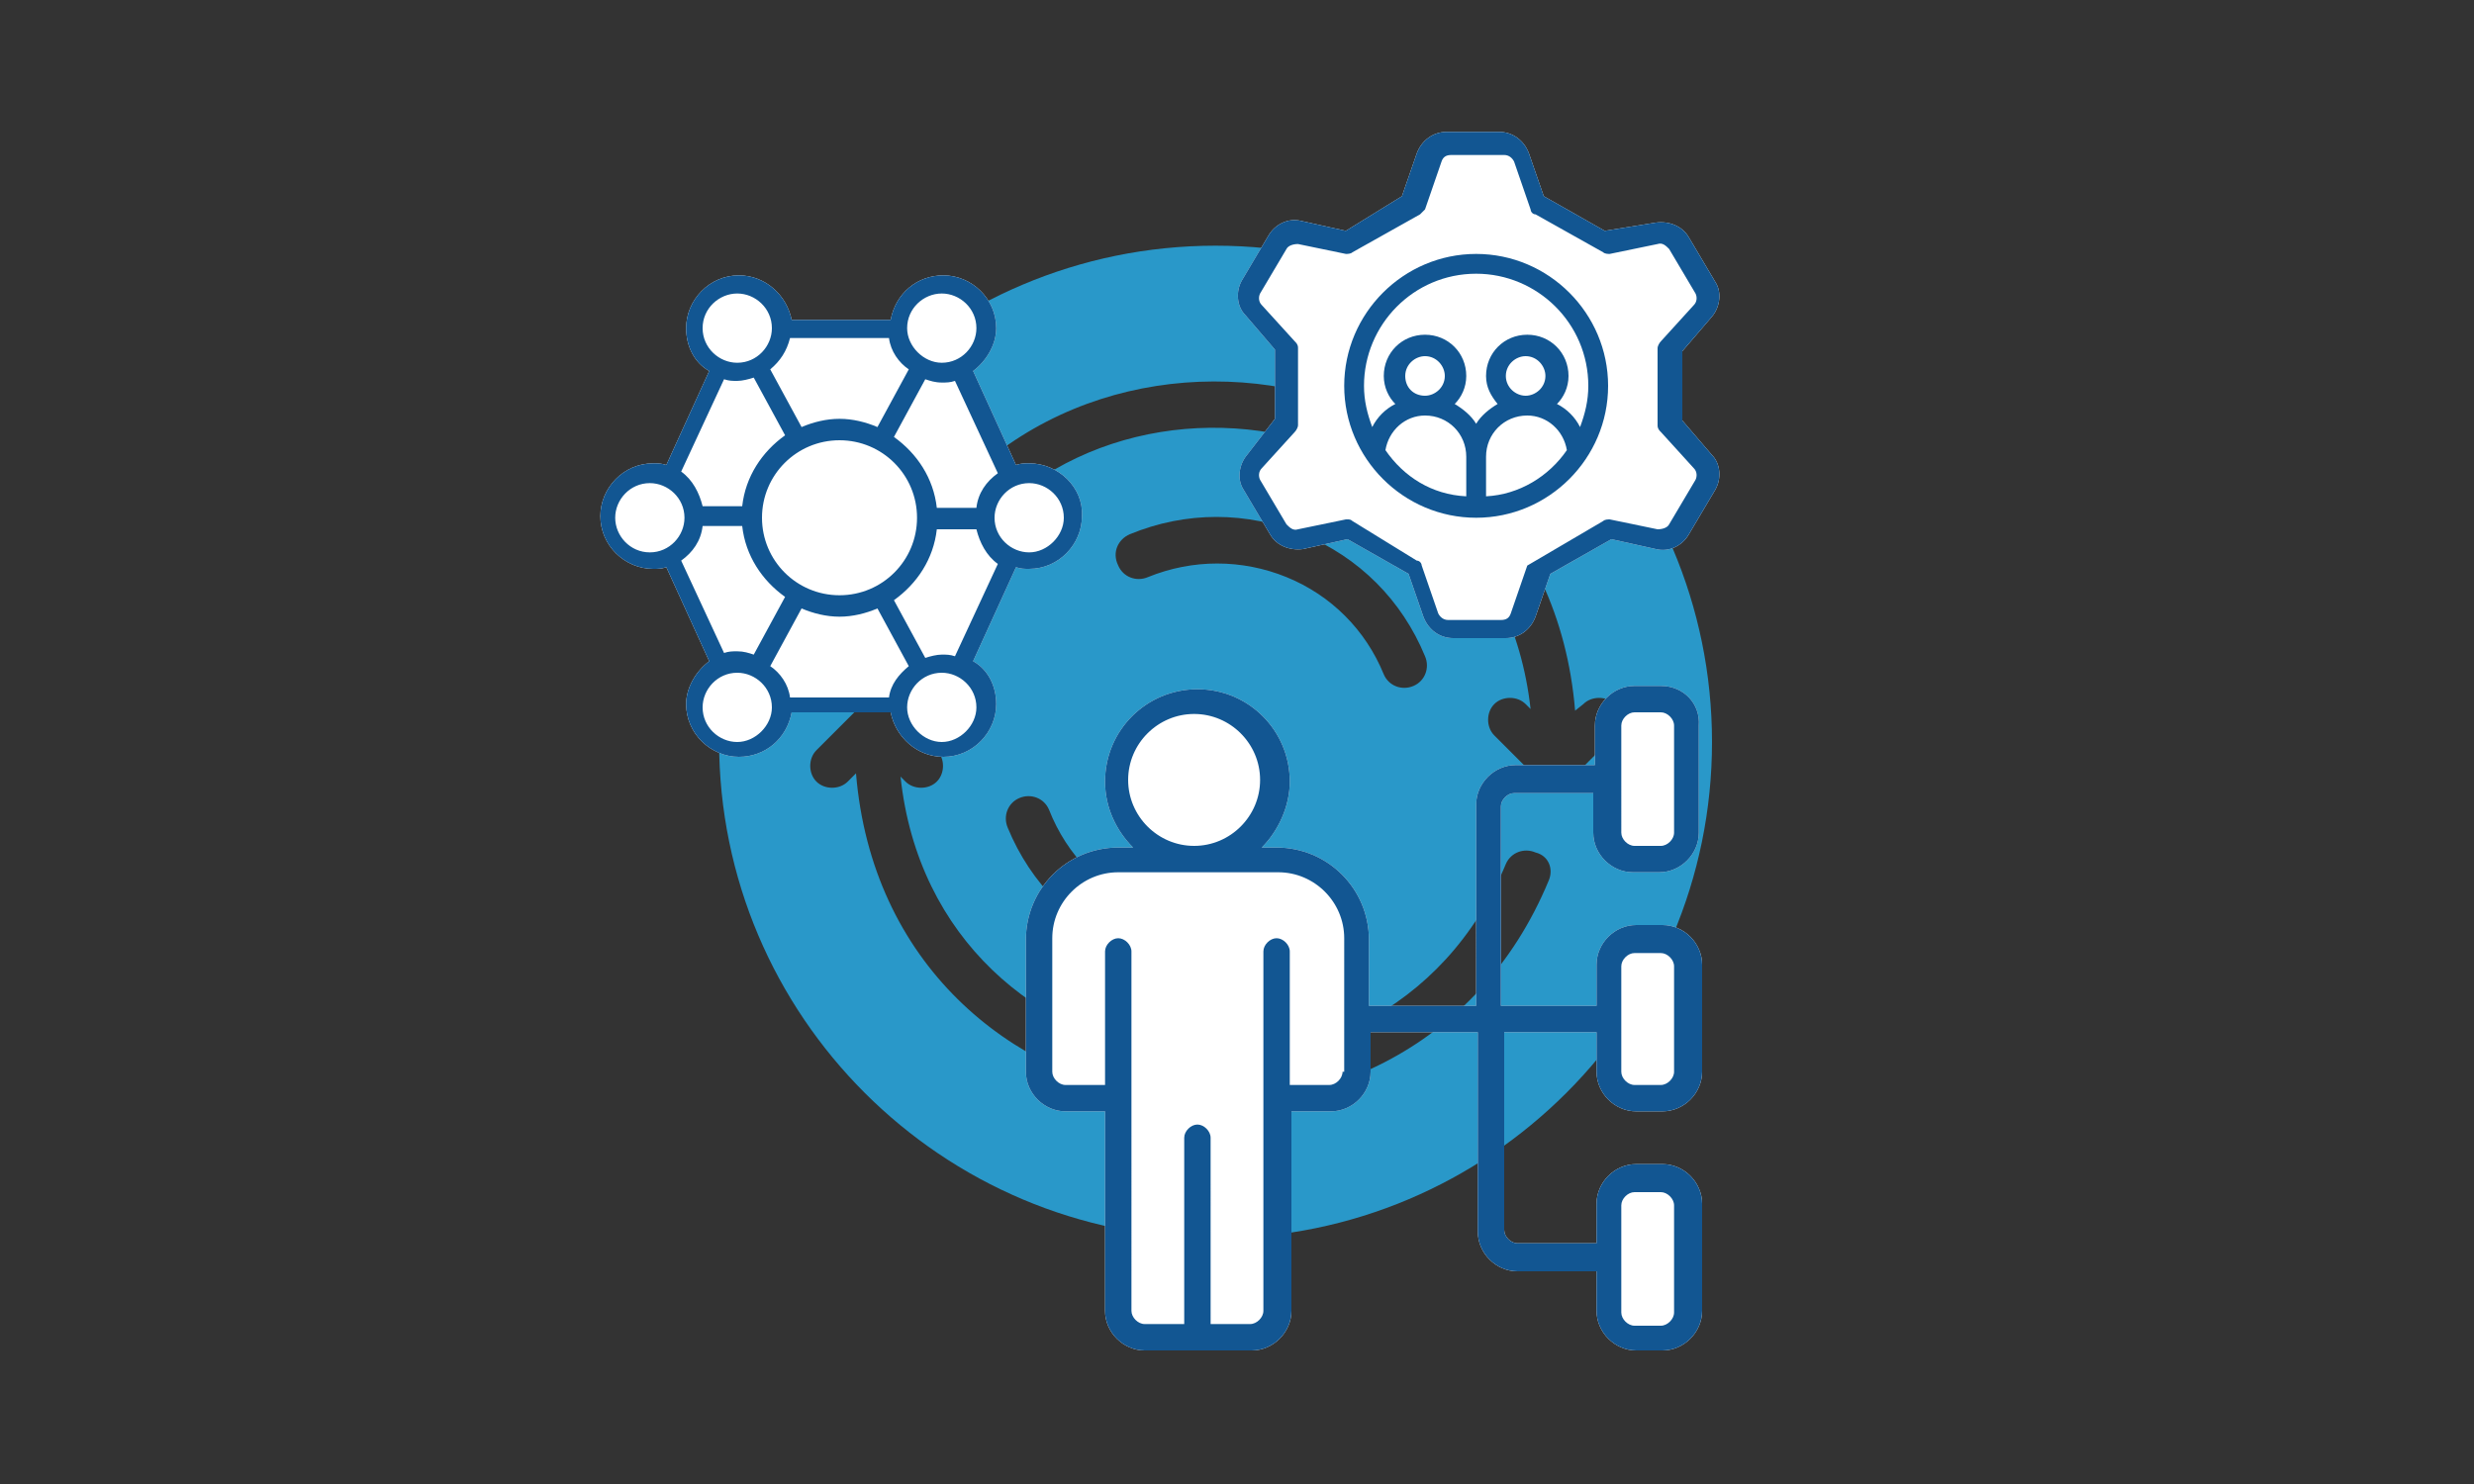
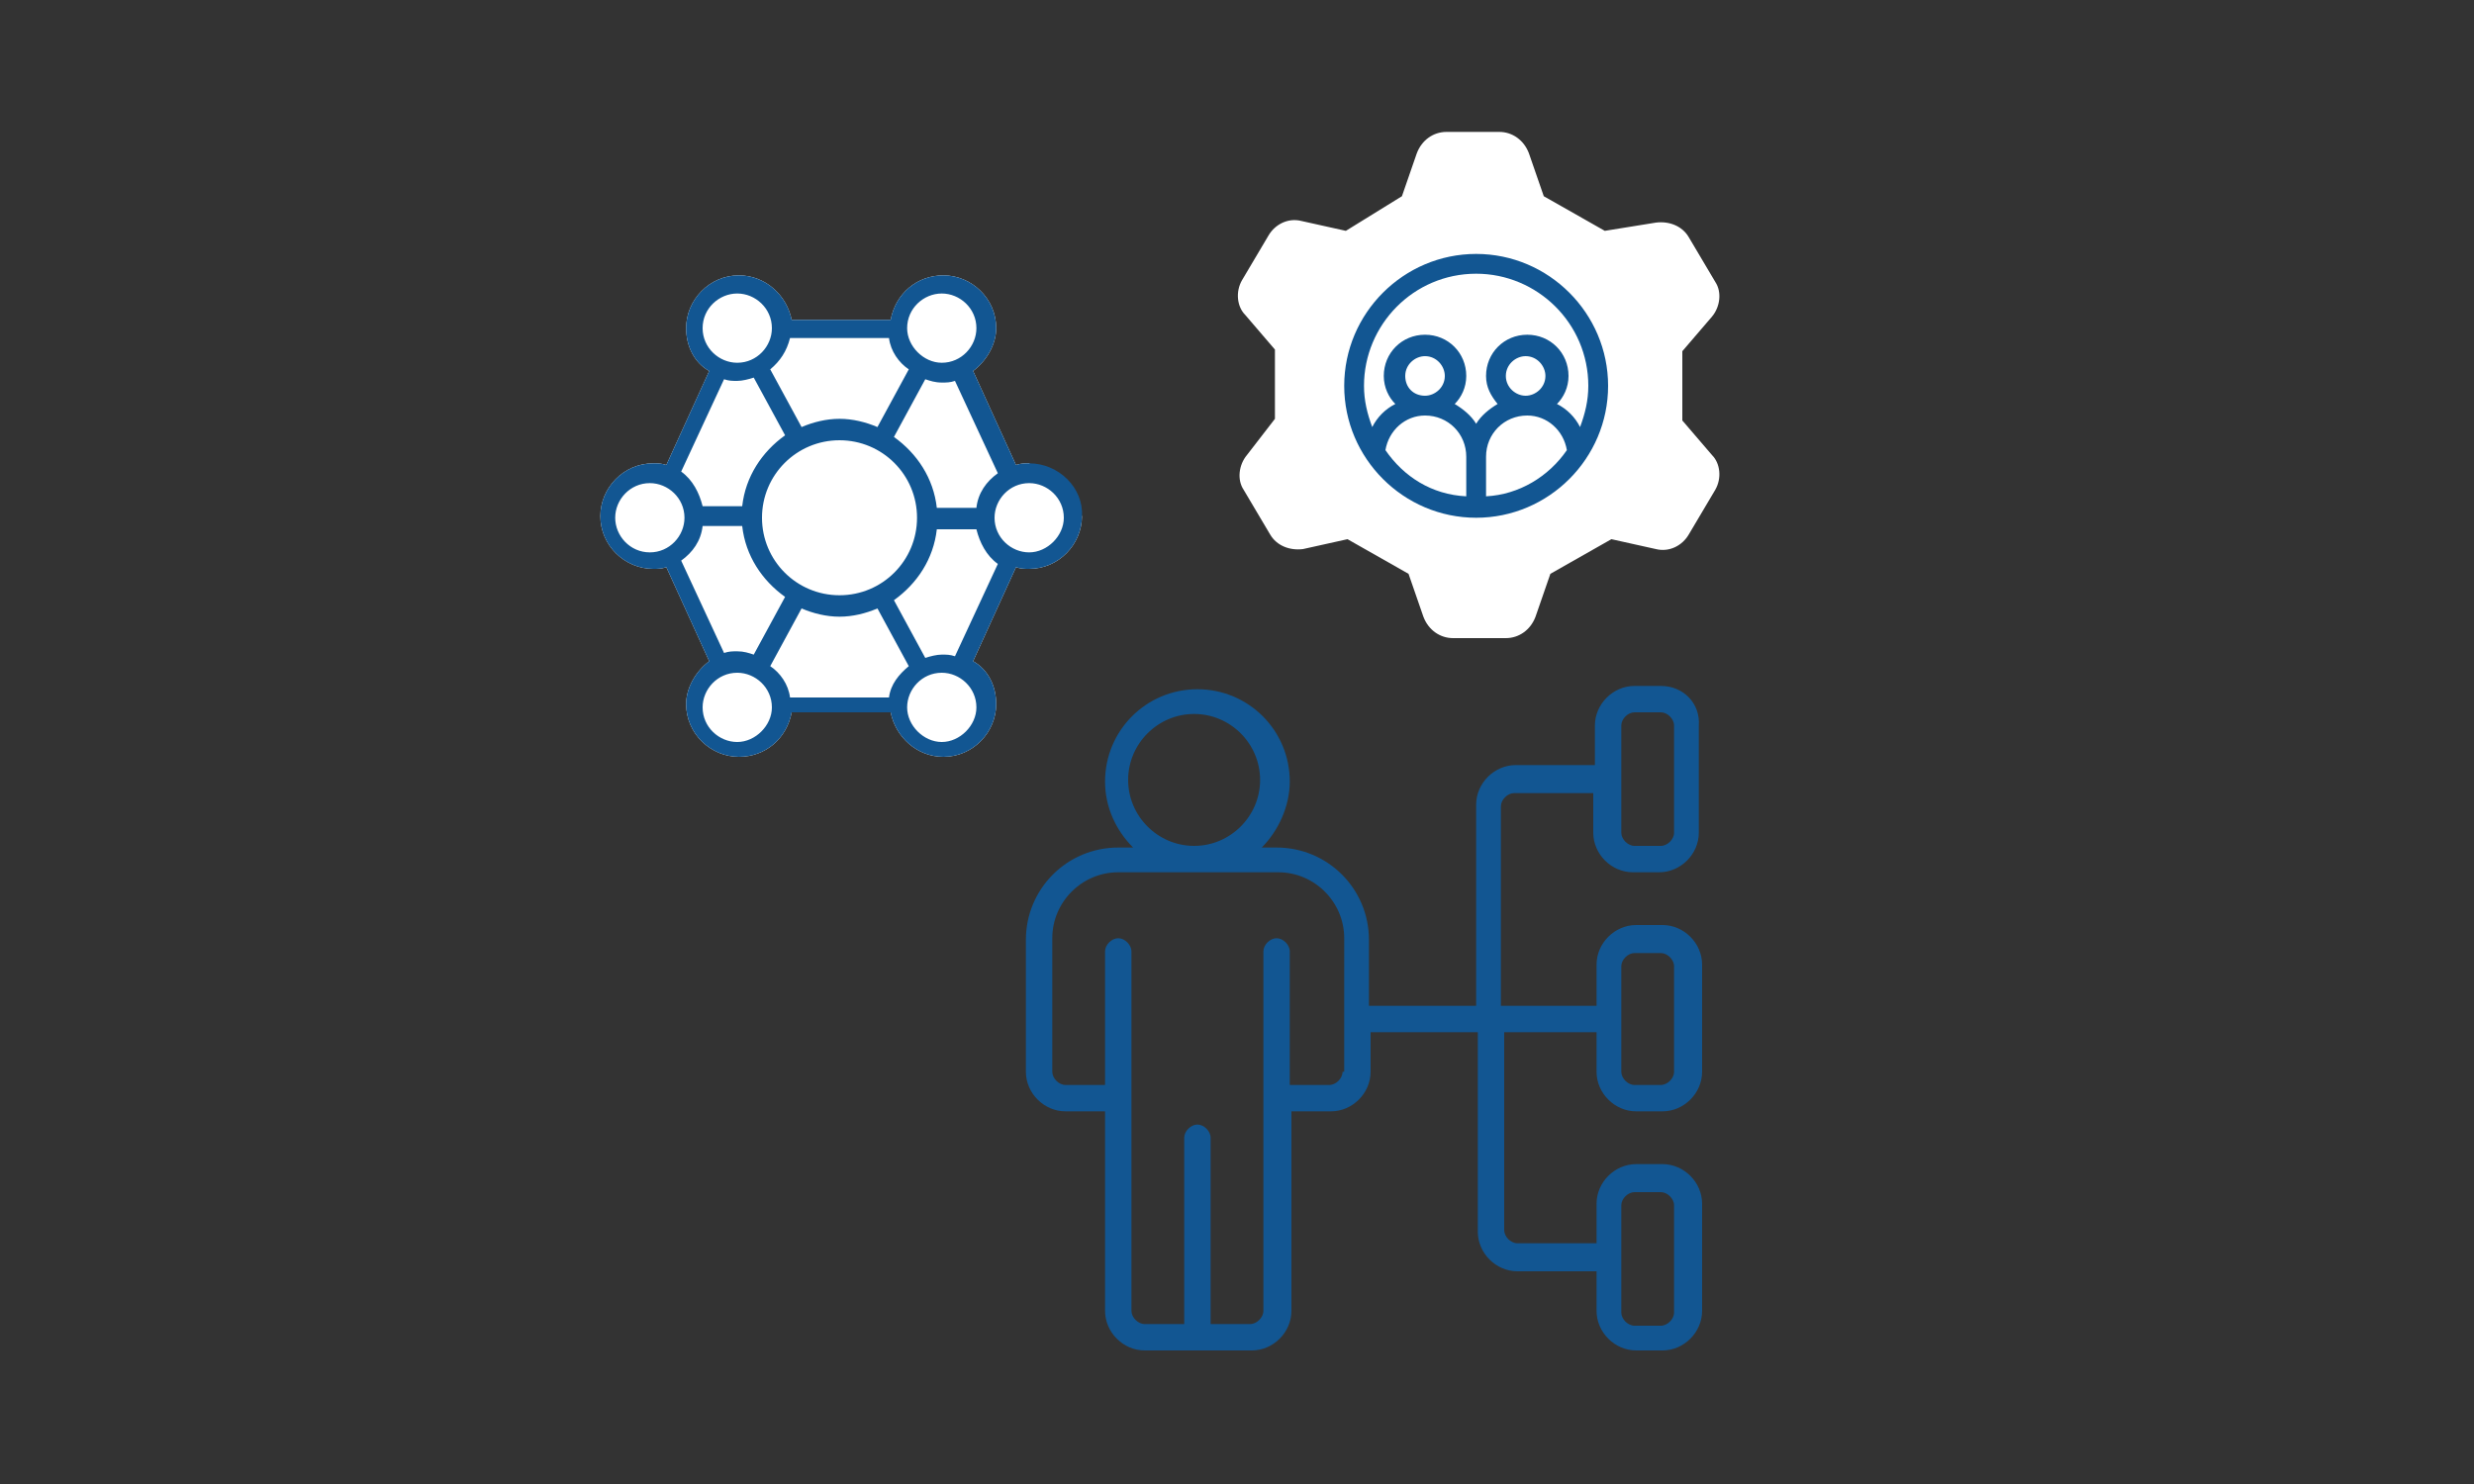
<svg xmlns="http://www.w3.org/2000/svg" version="1.1" id="Capa_1" x="0px" y="0px" viewBox="0 0 150 90" style="enable-background:new 0 0 150 90;" xml:space="preserve">
  <rect x="0" y="0" width="150" height="90" fill="#333333" stroke="none" />
  <style type="text/css">
	.st0{fill:#2998C9;}
	.st1{fill:#FFFFFF;}
	.st2{fill:#125692;}
</style>
  <g>
-     <path class="st0" d="M73.7,14.9c-16.6,0-30.1,13.5-30.1,30.1s13.5,30.1,30.1,30.1s30.1-13.5,30.1-30.1S90.3,14.9,73.7,14.9z    M93.9,53.4c-8.6,20.8-40.1,16.6-42-6.5l-0.5,0.5c-0.5,0.5-1.4,0.5-1.9,0c-0.5-0.5-0.5-1.4,0-1.9l2.7-2.7c0.5-0.5,1.4-0.5,1.9,0   l2.7,2.7c0.5,0.5,0.5,1.4,0,1.9c-0.5,0.5-1.4,0.5-1.9,0l-0.3-0.3c2.1,19.8,29.2,23.4,36.7,5.3c0.3-0.7,1.1-1,1.8-0.7   C93.9,51.9,94.2,52.7,93.9,53.4z M69.5,55.1c2.7,1.1,5.7,1.1,8.4,0c0.7-0.3,1.5,0,1.8,0.7c0.3,0.7,0,1.5-0.7,1.8   c-3.4,1.4-7.1,1.4-10.5,0c-3.4-1.4-6-4-7.4-7.4c-0.3-0.7,0-1.5,0.7-1.8c0.7-0.3,1.5,0,1.8,0.7C64.7,51.9,66.8,54,69.5,55.1z    M68.5,32.4c3.4-1.4,7.1-1.4,10.5,0c3.4,1.4,6,4,7.4,7.4c0.3,0.7,0,1.5-0.7,1.8c-0.7,0.3-1.5,0-1.8-0.7c-1.1-2.7-3.2-4.8-5.9-5.9   c-2.7-1.1-5.7-1.1-8.4,0c-0.7,0.3-1.5,0-1.8-0.7C67.4,33.5,67.8,32.7,68.5,32.4z M96,42.7c0.5-0.5,1.4-0.5,1.9,0   c0.5,0.5,0.5,1.4,0,1.9l-2.7,2.7c-0.5,0.5-1.4,0.5-1.9,0l-2.7-2.7c-0.5-0.5-0.5-1.4,0-1.9c0.5-0.5,1.4-0.5,1.9,0l0.3,0.3   C90.6,23.2,63.5,19.6,56,37.7c-0.3,0.7-1.1,1-1.8,0.7c-0.7-0.3-1-1.1-0.7-1.8c8.7-20.9,40.1-16.5,42,6.5L96,42.7z" />
-   </g>
+     </g>
  <g>
    <g>
-       <path class="st1" d="M62.4,28.1c-0.3,0-0.5,0-0.8,0.1L59,22.5c0.8-0.6,1.4-1.6,1.4-2.6c0-1.8-1.5-3.2-3.2-3.2    c-1.6,0-2.9,1.1-3.2,2.7h-6c-0.3-1.5-1.6-2.7-3.2-2.7c-1.8,0-3.2,1.5-3.2,3.2c0,1.1,0.5,2.1,1.4,2.6l-2.6,5.7    c-0.3-0.1-0.5-0.1-0.8-0.1c-1.8,0-3.2,1.5-3.2,3.2c0,1.8,1.5,3.2,3.2,3.2c0.3,0,0.5,0,0.8-0.1l2.6,5.7c-0.8,0.6-1.4,1.6-1.4,2.6    c0,1.8,1.5,3.2,3.2,3.2c1.6,0,2.9-1.1,3.2-2.7h6c0.3,1.5,1.6,2.7,3.2,2.7c1.8,0,3.2-1.5,3.2-3.2c0-1.1-0.5-2.1-1.4-2.6l2.6-5.7    c0.3,0.1,0.5,0.1,0.8,0.1c1.8,0,3.2-1.5,3.2-3.2C65.7,29.6,64.2,28.1,62.4,28.1z" />
+       <path class="st1" d="M62.4,28.1c-0.3,0-0.5,0-0.8,0.1L59,22.5c0.8-0.6,1.4-1.6,1.4-2.6c0-1.8-1.5-3.2-3.2-3.2    c-1.6,0-2.9,1.1-3.2,2.7h-6c-0.3-1.5-1.6-2.7-3.2-2.7c-1.8,0-3.2,1.5-3.2,3.2c0,1.1,0.5,2.1,1.4,2.6l-2.6,5.7    c-0.3-0.1-0.5-0.1-0.8-0.1c-1.8,0-3.2,1.5-3.2,3.2c0,1.8,1.5,3.2,3.2,3.2c0.3,0,0.5,0,0.8-0.1l2.6,5.7c-0.8,0.6-1.4,1.6-1.4,2.6    c0,1.8,1.5,3.2,3.2,3.2c1.6,0,2.9-1.1,3.2-2.7h6c0.3,1.5,1.6,2.7,3.2,2.7c1.8,0,3.2-1.5,3.2-3.2c0-1.1-0.5-2.1-1.4-2.6l2.6-5.7    c0.3,0.1,0.5,0.1,0.8,0.1c1.8,0,3.2-1.5,3.2-3.2z" />
    </g>
  </g>
  <g>
    <g>
      <path class="st1" d="M75.6,27.6c-0.5,0.6-0.6,1.5-0.2,2.1l1.6,2.7c0.4,0.7,1.2,1,2,0.9l2.7-0.6l3.7,2.1l0.9,2.6    c0.3,0.8,1,1.3,1.8,1.3h3.2c0.8,0,1.5-0.5,1.8-1.3l0.9-2.6l3.7-2.1l2.7,0.6c0.8,0.2,1.6-0.2,2-0.9l1.6-2.7    c0.4-0.7,0.3-1.6-0.2-2.1l-1.8-2.1v-4.2l1.8-2.1c0.5-0.6,0.6-1.5,0.2-2.1l-1.6-2.7c-0.4-0.7-1.2-1-2-0.9L97.3,14l-3.7-2.1    l-0.9-2.6c-0.3-0.8-1-1.3-1.8-1.3h-3.2c-0.8,0-1.5,0.5-1.8,1.3l-0.9,2.6L81.6,14l-2.7-0.6c-0.8-0.2-1.6,0.2-2,0.9l-1.6,2.7    c-0.4,0.7-0.3,1.6,0.2,2.1l1.8,2.1v4.2L75.6,27.6z" />
      <path class="st1" d="M89.5,31.4c4.4,0,8-3.6,8-8s-3.6-8-8-8s-8,3.6-8,8S85.1,31.4,89.5,31.4z M84,27.3C84,27.3,84,27.3,84,27.3    c0.2-1.2,1.2-2.1,2.4-2.1c1.4,0,2.5,1.1,2.5,2.5v2.4C86.8,30,85.1,28.9,84,27.3z M85.2,22.8c0-0.7,0.6-1.2,1.2-1.2    c0.7,0,1.2,0.6,1.2,1.2c0,0.7-0.6,1.2-1.2,1.2C85.7,24,85.2,23.5,85.2,22.8z M90.1,30.1v-2.4c0-1.4,1.1-2.5,2.5-2.5    c1.2,0,2.2,0.9,2.4,2.1C93.9,28.9,92.1,30,90.1,30.1z M91.3,22.8c0-0.7,0.6-1.2,1.2-1.2c0.7,0,1.2,0.6,1.2,1.2    c0,0.7-0.6,1.2-1.2,1.2C91.9,24,91.3,23.5,91.3,22.8z M89.5,16.6c3.7,0,6.8,3,6.8,6.8c0,0.9-0.2,1.7-0.5,2.5    c-0.3-0.6-0.8-1.1-1.4-1.4c0.4-0.4,0.7-1,0.7-1.7c0-1.4-1.1-2.5-2.5-2.5c-1.4,0-2.5,1.1-2.5,2.5c0,0.7,0.3,1.2,0.7,1.7    c-0.5,0.3-1,0.7-1.3,1.2c-0.3-0.5-0.8-0.9-1.3-1.2c0.4-0.4,0.7-1,0.7-1.7c0-1.4-1.1-2.5-2.5-2.5c-1.4,0-2.5,1.1-2.5,2.5    c0,0.7,0.3,1.3,0.7,1.7c-0.6,0.3-1.1,0.8-1.4,1.4c-0.3-0.8-0.5-1.6-0.5-2.5C82.7,19.7,85.7,16.6,89.5,16.6z" />
    </g>
  </g>
  <g>
    <g>
      <path class="st2" d="M62.4,28.1c-0.3,0-0.5,0-0.8,0.1L59,22.5c0.8-0.6,1.4-1.6,1.4-2.6c0-1.8-1.5-3.2-3.2-3.2    c-1.6,0-2.9,1.1-3.2,2.7h-6c-0.3-1.5-1.6-2.7-3.2-2.7c-1.8,0-3.2,1.5-3.2,3.2c0,1.1,0.5,2.1,1.4,2.6l-2.6,5.7    c-0.3-0.1-0.5-0.1-0.8-0.1c-1.8,0-3.2,1.5-3.2,3.2c0,1.8,1.5,3.2,3.2,3.2c0.3,0,0.5,0,0.8-0.1l2.6,5.7c-0.8,0.6-1.4,1.6-1.4,2.6    c0,1.8,1.5,3.2,3.2,3.2c1.6,0,2.9-1.1,3.2-2.7h6c0.3,1.5,1.6,2.7,3.2,2.7c1.8,0,3.2-1.5,3.2-3.2c0-1.1-0.5-2.1-1.4-2.6l2.6-5.7    c0.3,0.1,0.5,0.1,0.8,0.1c1.8,0,3.2-1.5,3.2-3.2C65.7,29.6,64.2,28.1,62.4,28.1z M60.5,28.7c-0.7,0.5-1.2,1.2-1.3,2.1h-2.4    c-0.2-1.8-1.2-3.3-2.6-4.3l1.9-3.5c0.3,0.1,0.6,0.2,1,0.2c0.3,0,0.5,0,0.8-0.1L60.5,28.7z M53.9,42.3h-6c-0.1-0.8-0.6-1.5-1.2-1.9    l1.9-3.5c0.7,0.3,1.5,0.5,2.3,0.5c0.8,0,1.6-0.2,2.3-0.5l1.9,3.5C54.5,40.9,54,41.5,53.9,42.3z M50.9,36.1c-2.6,0-4.7-2.1-4.7-4.7    c0-2.6,2.1-4.7,4.7-4.7c2.6,0,4.7,2.1,4.7,4.7C55.6,34,53.5,36.1,50.9,36.1z M47.9,20.5h6c0.1,0.8,0.6,1.5,1.2,1.9l-1.9,3.5    c-0.7-0.3-1.5-0.5-2.3-0.5c-0.8,0-1.6,0.2-2.3,0.5l-1.9-3.5C47.3,21.9,47.7,21.3,47.9,20.5z M57.1,17.8c1.1,0,2.1,0.9,2.1,2.1    c0,1.1-0.9,2.1-2.1,2.1C56,22,55,21,55,19.9C55,18.7,56,17.8,57.1,17.8z M44.7,17.8c1.1,0,2.1,0.9,2.1,2.1c0,1.1-0.9,2.1-2.1,2.1    c-1.1,0-2.1-0.9-2.1-2.1C42.6,18.7,43.6,17.8,44.7,17.8z M43.9,23c0.3,0.1,0.5,0.1,0.8,0.1c0.3,0,0.7-0.1,1-0.2l1.9,3.5    c-1.4,1-2.4,2.5-2.6,4.3h-2.4c-0.2-0.8-0.6-1.6-1.3-2.1L43.9,23z M37.3,31.4c0-1.1,0.9-2.1,2.1-2.1c1.1,0,2.1,0.9,2.1,2.1    c0,1.1-0.9,2.1-2.1,2.1C38.2,33.5,37.3,32.5,37.3,31.4z M41.3,34c0.7-0.5,1.2-1.2,1.3-2.1H45c0.2,1.8,1.2,3.3,2.6,4.3l-1.9,3.5    c-0.3-0.1-0.6-0.2-1-0.2c-0.3,0-0.5,0-0.8,0.1L41.3,34z M44.7,45c-1.1,0-2.1-0.9-2.1-2.1c0-1.1,0.9-2.1,2.1-2.1    c1.1,0,2.1,0.9,2.1,2.1C46.8,44,45.8,45,44.7,45z M57.1,45C56,45,55,44,55,42.9c0-1.1,0.9-2.1,2.1-2.1c1.1,0,2.1,0.9,2.1,2.1    C59.2,44,58.2,45,57.1,45z M57.9,39.8c-0.3-0.1-0.5-0.1-0.8-0.1c-0.3,0-0.7,0.1-1,0.2l-1.9-3.5c1.4-1,2.4-2.5,2.6-4.3h2.4    c0.2,0.8,0.6,1.6,1.3,2.1L57.9,39.8z M62.4,33.5c-1.1,0-2.1-0.9-2.1-2.1c0-1.1,0.9-2.1,2.1-2.1c1.1,0,2.1,0.9,2.1,2.1    C64.5,32.5,63.5,33.5,62.4,33.5z" />
    </g>
  </g>
  <g>
    <g>
-       <path class="st2" d="M75.6,27.6c-0.5,0.6-0.6,1.5-0.2,2.1l1.6,2.7c0.4,0.7,1.2,1,2,0.9l2.7-0.6l3.7,2.1l0.9,2.6    c0.3,0.8,1,1.3,1.8,1.3h3.2c0.8,0,1.5-0.5,1.8-1.3l0.9-2.6l3.7-2.1l2.7,0.6c0.8,0.2,1.6-0.2,2-0.9l1.6-2.7    c0.4-0.7,0.3-1.6-0.2-2.1l-1.8-2.1v-4.2l1.8-2.1c0.5-0.6,0.6-1.5,0.2-2.1l-1.6-2.7c-0.4-0.7-1.2-1-2-0.9L97.3,14l-3.7-2.1    l-0.9-2.6c-0.3-0.8-1-1.3-1.8-1.3h-3.2c-0.8,0-1.5,0.5-1.8,1.3l-0.9,2.6L81.6,14l-2.7-0.6c-0.8-0.2-1.6,0.2-2,0.9l-1.6,2.7    c-0.4,0.7-0.3,1.6,0.2,2.1l1.8,2.1v4.2L75.6,27.6z M92.6,34.3l-1,2.9c-0.1,0.3-0.3,0.4-0.6,0.4h-3.2c-0.3,0-0.5-0.2-0.6-0.4    l-1-2.9c0-0.1-0.1-0.3-0.3-0.3L82,31.6c-0.1-0.1-0.2-0.1-0.3-0.1c0,0-0.1,0-0.1,0l-2.9,0.6c-0.3,0.1-0.5-0.1-0.7-0.3l-1.6-2.7    c-0.1-0.2-0.1-0.5,0.1-0.7l2-2.2c0.1-0.1,0.2-0.3,0.2-0.4v-4.7c0-0.2-0.1-0.3-0.2-0.4l-2-2.2c-0.2-0.2-0.2-0.5-0.1-0.7l1.6-2.7    c0.1-0.2,0.4-0.3,0.7-0.3l2.9,0.6c0.1,0,0.3,0,0.4-0.1l4.1-2.3c0.1-0.1,0.2-0.2,0.3-0.3l1-2.9c0.1-0.3,0.3-0.4,0.6-0.4h3.2    c0.3,0,0.5,0.2,0.6,0.4l1,2.9c0,0.1,0.1,0.3,0.3,0.3l4.1,2.3c0.1,0.1,0.3,0.1,0.4,0.1l2.9-0.6c0.3-0.1,0.5,0.1,0.7,0.3l1.6,2.7    c0.1,0.2,0.1,0.5-0.1,0.7l-2,2.2c-0.1,0.1-0.2,0.3-0.2,0.4v4.7c0,0.2,0.1,0.3,0.2,0.4l2,2.2c0.2,0.2,0.2,0.5,0.1,0.7l-1.6,2.7    c-0.1,0.2-0.4,0.3-0.7,0.3l-2.9-0.6c-0.1,0-0.3,0-0.4,0.1" />
      <path class="st2" d="M89.5,31.4c4.4,0,8-3.6,8-8s-3.6-8-8-8s-8,3.6-8,8S85.1,31.4,89.5,31.4z M84,27.3C84,27.3,84,27.3,84,27.3    c0.2-1.2,1.2-2.1,2.4-2.1c1.4,0,2.5,1.1,2.5,2.5v2.4C86.8,30,85.1,28.9,84,27.3z M85.2,22.8c0-0.7,0.6-1.2,1.2-1.2    c0.7,0,1.2,0.6,1.2,1.2c0,0.7-0.6,1.2-1.2,1.2C85.7,24,85.2,23.5,85.2,22.8z M90.1,30.1v-2.4c0-1.4,1.1-2.5,2.5-2.5    c1.2,0,2.2,0.9,2.4,2.1C93.9,28.9,92.1,30,90.1,30.1z M91.3,22.8c0-0.7,0.6-1.2,1.2-1.2c0.7,0,1.2,0.6,1.2,1.2    c0,0.7-0.6,1.2-1.2,1.2C91.9,24,91.3,23.5,91.3,22.8z M89.5,16.6c3.7,0,6.8,3,6.8,6.8c0,0.9-0.2,1.7-0.5,2.5    c-0.3-0.6-0.8-1.1-1.4-1.4c0.4-0.4,0.7-1,0.7-1.7c0-1.4-1.1-2.5-2.5-2.5c-1.4,0-2.5,1.1-2.5,2.5c0,0.7,0.3,1.2,0.7,1.7    c-0.5,0.3-1,0.7-1.3,1.2c-0.3-0.5-0.8-0.9-1.3-1.2c0.4-0.4,0.7-1,0.7-1.7c0-1.4-1.1-2.5-2.5-2.5c-1.4,0-2.5,1.1-2.5,2.5    c0,0.7,0.3,1.3,0.7,1.7c-0.6,0.3-1.1,0.8-1.4,1.4c-0.3-0.8-0.5-1.6-0.5-2.5C82.7,19.7,85.7,16.6,89.5,16.6z" />
    </g>
  </g>
  <g>
    <g>
-       <path class="st1" d="M100.7,41.6h-1.6c-1.3,0-2.4,1.1-2.4,2.4v2.4h-4.8c-1.3,0-2.4,1.1-2.4,2.4V61H83v-4c0-3.1-2.5-5.6-5.6-5.6    h-0.9c1-1,1.7-2.5,1.7-4c0-3.1-2.5-5.6-5.6-5.6s-5.6,2.5-5.6,5.6c0,1.6,0.7,3,1.7,4h-0.9c-3.1,0-5.6,2.5-5.6,5.6V65    c0,1.3,1.1,2.4,2.4,2.4h2.4v12.1c0,1.3,1.1,2.4,2.4,2.4h6.5c1.3,0,2.4-1.1,2.4-2.4V67.4h2.4c1.3,0,2.4-1.1,2.4-2.4v-2.4h6.5v12.1    c0,1.3,1.1,2.4,2.4,2.4h4.8v2.4c0,1.3,1.1,2.4,2.4,2.4h1.6c1.3,0,2.4-1.1,2.4-2.4v-6.5c0-1.3-1.1-2.4-2.4-2.4h-1.6    c-1.3,0-2.4,1.1-2.4,2.4v2.4h-4.8c-0.4,0-0.8-0.4-0.8-0.8V62.6h5.6V65c0,1.3,1.1,2.4,2.4,2.4h1.6c1.3,0,2.4-1.1,2.4-2.4v-6.5    c0-1.3-1.1-2.4-2.4-2.4h-1.6c-1.3,0-2.4,1.1-2.4,2.4V61H91V48.9c0-0.4,0.4-0.8,0.8-0.8h4.8v2.4c0,1.3,1.1,2.4,2.4,2.4h1.6    c1.3,0,2.4-1.1,2.4-2.4V44C103.1,42.7,102.1,41.6,100.7,41.6z" />
-     </g>
+       </g>
  </g>
  <g>
    <g>
      <path class="st2" d="M100.7,41.6h-1.6c-1.3,0-2.4,1.1-2.4,2.4v2.4h-4.8c-1.3,0-2.4,1.1-2.4,2.4V61H83v-4c0-3.1-2.5-5.6-5.6-5.6    h-0.9c1-1,1.7-2.5,1.7-4c0-3.1-2.5-5.6-5.6-5.6s-5.6,2.5-5.6,5.6c0,1.6,0.7,3,1.7,4h-0.9c-3.1,0-5.6,2.5-5.6,5.6V65    c0,1.3,1.1,2.4,2.4,2.4h2.4v12.1c0,1.3,1.1,2.4,2.4,2.4h6.5c1.3,0,2.4-1.1,2.4-2.4V67.4h2.4c1.3,0,2.4-1.1,2.4-2.4v-2.4h6.5v12.1    c0,1.3,1.1,2.4,2.4,2.4h4.8v2.4c0,1.3,1.1,2.4,2.4,2.4h1.6c1.3,0,2.4-1.1,2.4-2.4v-6.5c0-1.3-1.1-2.4-2.4-2.4h-1.6    c-1.3,0-2.4,1.1-2.4,2.4v2.4h-4.8c-0.4,0-0.8-0.4-0.8-0.8V62.6h5.6V65c0,1.3,1.1,2.4,2.4,2.4h1.6c1.3,0,2.4-1.1,2.4-2.4v-6.5    c0-1.3-1.1-2.4-2.4-2.4h-1.6c-1.3,0-2.4,1.1-2.4,2.4V61H91V48.9c0-0.4,0.4-0.8,0.8-0.8h4.8v2.4c0,1.3,1.1,2.4,2.4,2.4h1.6    c1.3,0,2.4-1.1,2.4-2.4V44C103.1,42.7,102.1,41.6,100.7,41.6z M68.4,47.3c0-2.2,1.8-4,4-4s4,1.8,4,4c0,2.2-1.8,4-4,4    S68.4,49.5,68.4,47.3z M81.4,65c0,0.4-0.4,0.8-0.8,0.8h-2.4v-8.1c0-0.4-0.4-0.8-0.8-0.8c-0.4,0-0.8,0.4-0.8,0.8v21.8    c0,0.4-0.4,0.8-0.8,0.8h-2.4V69c0-0.4-0.4-0.8-0.8-0.8s-0.8,0.4-0.8,0.8v11.3h-2.4c-0.4,0-0.8-0.4-0.8-0.8V57.7    c0-0.4-0.4-0.8-0.8-0.8c-0.4,0-0.8,0.4-0.8,0.8v8.1h-2.4c-0.4,0-0.8-0.4-0.8-0.8v-8.1c0-2.2,1.8-4,4-4h9.7c2.2,0,4,1.8,4,4V65z     M98.3,73.1c0-0.4,0.4-0.8,0.8-0.8h1.6c0.4,0,0.8,0.4,0.8,0.8v6.5c0,0.4-0.4,0.8-0.8,0.8h-1.6c-0.4,0-0.8-0.4-0.8-0.8V73.1z     M98.3,58.6c0-0.4,0.4-0.8,0.8-0.8h1.6c0.4,0,0.8,0.4,0.8,0.8V65c0,0.4-0.4,0.8-0.8,0.8h-1.6c-0.4,0-0.8-0.4-0.8-0.8V58.6z     M101.5,50.5c0,0.4-0.4,0.8-0.8,0.8h-1.6c-0.4,0-0.8-0.4-0.8-0.8V44c0-0.4,0.4-0.8,0.8-0.8h1.6c0.4,0,0.8,0.4,0.8,0.8V50.5z" />
    </g>
  </g>
  <g>
</g>
  <g>
</g>
  <g>
</g>
  <g>
</g>
  <g>
</g>
  <g>
</g>
</svg>